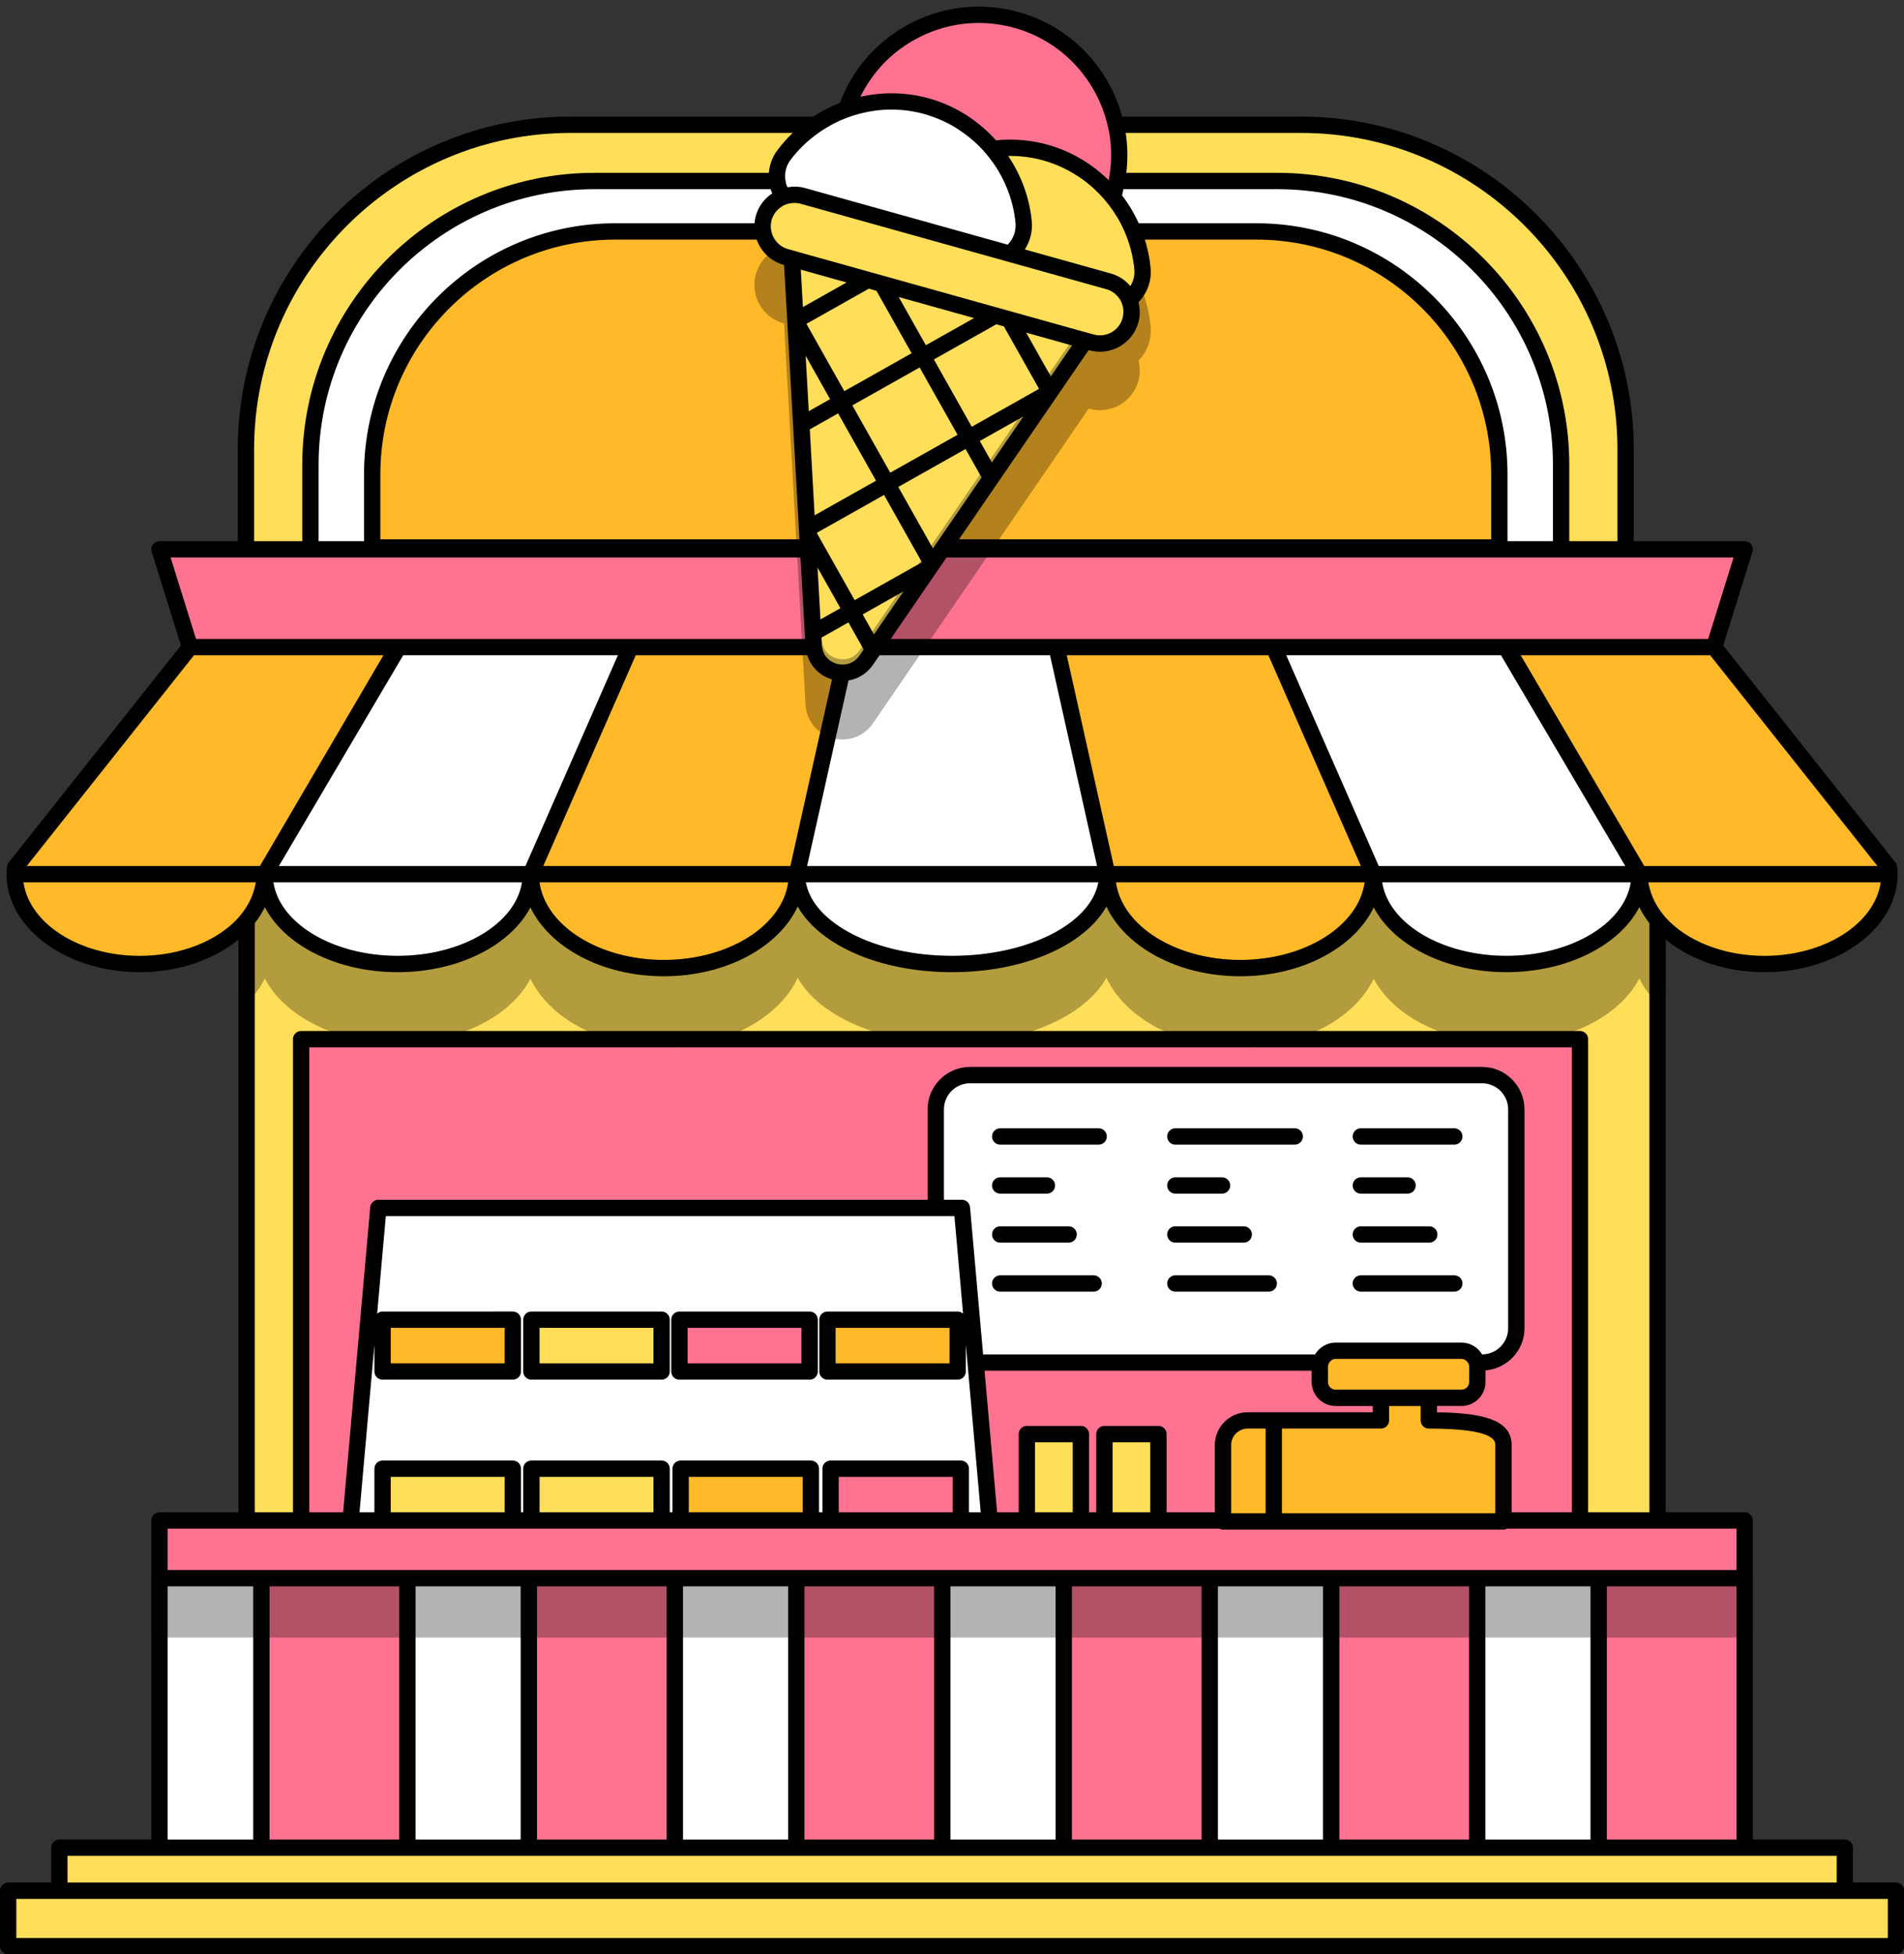
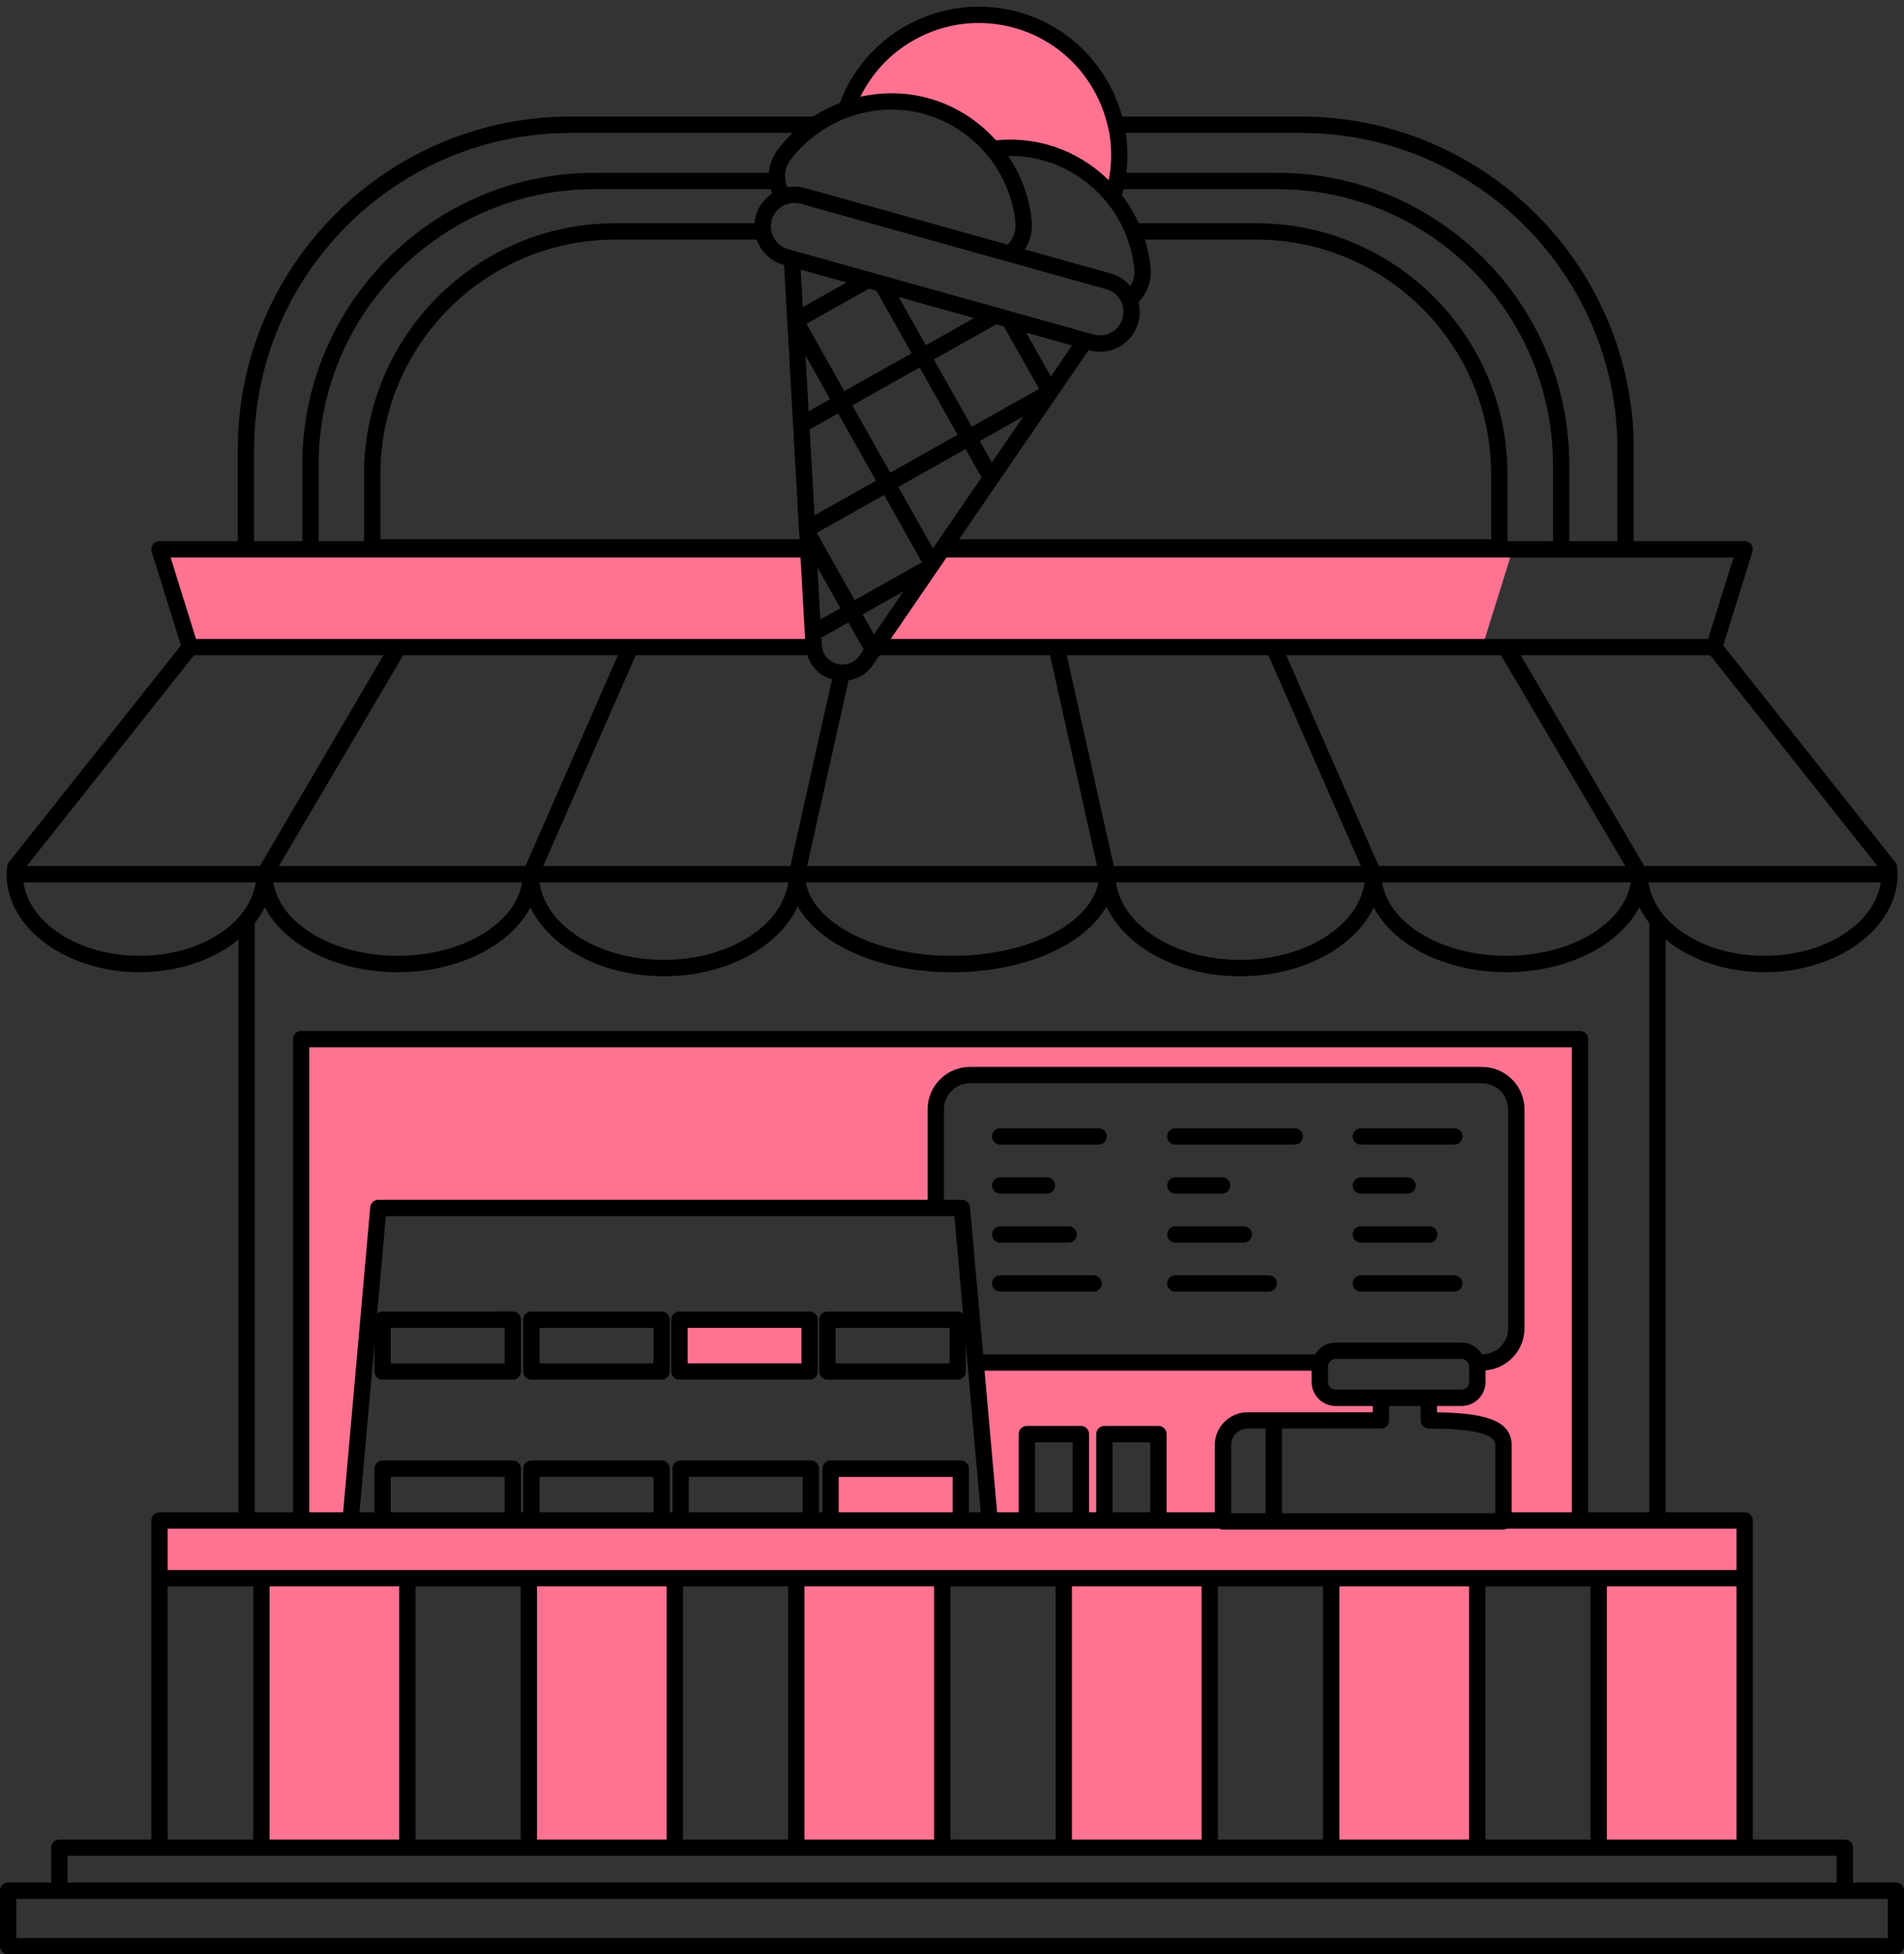
<svg xmlns="http://www.w3.org/2000/svg" fill="#000000" height="501.7" preserveAspectRatio="xMidYMid meet" version="1" viewBox="0.0 -1.7 488.9 501.7" width="488.9" zoomAndPan="magnify">
  <rect x="0.0" y="-1.7" width="488.9" height="501.7" fill="#333333" stroke="none" />
  <g>
    <g id="change1_1">
-       <path d="M48.79,164.424l-7.836-25.107H63.148h16.561h127.828l0.562,10.007 l0.589,10.484l0.236,4.21c0.008,0.141,0.041,0.268,0.056,0.406H161.868h-59.544 h-0h-0.209h-0H48.79z M235.078,149.324l-7.188,10.484l-3.165,4.616h46.578 h55.77h59.544h0.209h53.324l7.836-25.107h-30.572h-16.56H241.939L235.078,149.324z M425.622,388.622h22.364v14.816v69.188h-37.489V403.438h-0.025h-31.163v69.188h-37.489 V403.438h-0.024h-31.163v69.188h-37.489V403.438h-0.024h-31.163v69.188h-37.489V403.438 h-0.024h-31.163v69.188h-37.489V403.438h-0.025h-31.163v69.188H67.115V403.438h-0.025 H40.954v-14.816h22.364h14.006V265.061h328.372v123.561H425.622z M277.547,388.622 v-22.175h-13.873v22.175H277.547z M297.456,366.448h-13.873v22.175h13.873V366.448z M386.049,388.622v-19.35c0-3.5-2.837-6.336-19.161-6.336v-5.8h8.386 c2.248,0,4.07-1.822,4.07-4.07v-3.947c0-0.359-0.061-0.701-0.148-1.032h1.349 c4.864,0,8.806-3.943,8.806-8.806v-56.189c0-4.864-3.942-8.806-8.806-8.806 h-131.458c-4.863,0-8.806,3.942-8.806,8.806v25.299H97.152l-7.129,80.23h8.212 h33.441h4.77h33.441h4.877h33.441h5.065v-13.299h33.441v13.299h7.408 l-3.602-40.534h88.523c-0.087,0.331-0.148,0.673-0.148,1.032v3.947 c0,2.248,1.822,4.07,4.07,4.07h11.626v5.8h-34.221 c-3.5,0-6.337,2.836-6.337,6.336v19.35v0.244h72.019V388.622z M174.456,350.379 h33.441v-13.299h-33.441V350.379z M237.974,25.575 c3.73,1.042,7.13,2.677,10.153,4.752c2.559,1.756,4.841,3.833,6.802,6.164 c4.411-0.567,9.003-0.293,13.555,0.979c5.143,1.437,9.673,3.984,13.424,7.296 c0.966,0.854,1.872,1.763,2.731,2.714l1.455,0.407 c0.29-1.039,0.51-2.08,0.704-3.121c0.917-4.906,0.798-9.803-0.241-14.44 c-2.811-12.545-12.248-23.182-25.497-26.884 c-18.43-5.149-37.48,5.013-43.707,22.827 C223.768,23.996,230.921,23.605,237.974,25.575z" fill="#ff7391" />
+       <path d="M48.79,164.424l-7.836-25.107H63.148h16.561h127.828l0.562,10.007 l0.589,10.484l0.236,4.21c0.008,0.141,0.041,0.268,0.056,0.406H161.868h-59.544 h-0h-0.209h-0H48.79z M235.078,149.324l-7.188,10.484l-3.165,4.616h46.578 h55.77h0.209h53.324l7.836-25.107h-30.572h-16.56H241.939L235.078,149.324z M425.622,388.622h22.364v14.816v69.188h-37.489V403.438h-0.025h-31.163v69.188h-37.489 V403.438h-0.024h-31.163v69.188h-37.489V403.438h-0.024h-31.163v69.188h-37.489V403.438 h-0.024h-31.163v69.188h-37.489V403.438h-0.025h-31.163v69.188H67.115V403.438h-0.025 H40.954v-14.816h22.364h14.006V265.061h328.372v123.561H425.622z M277.547,388.622 v-22.175h-13.873v22.175H277.547z M297.456,366.448h-13.873v22.175h13.873V366.448z M386.049,388.622v-19.35c0-3.5-2.837-6.336-19.161-6.336v-5.8h8.386 c2.248,0,4.07-1.822,4.07-4.07v-3.947c0-0.359-0.061-0.701-0.148-1.032h1.349 c4.864,0,8.806-3.943,8.806-8.806v-56.189c0-4.864-3.942-8.806-8.806-8.806 h-131.458c-4.863,0-8.806,3.942-8.806,8.806v25.299H97.152l-7.129,80.23h8.212 h33.441h4.77h33.441h4.877h33.441h5.065v-13.299h33.441v13.299h7.408 l-3.602-40.534h88.523c-0.087,0.331-0.148,0.673-0.148,1.032v3.947 c0,2.248,1.822,4.07,4.07,4.07h11.626v5.8h-34.221 c-3.5,0-6.337,2.836-6.337,6.336v19.35v0.244h72.019V388.622z M174.456,350.379 h33.441v-13.299h-33.441V350.379z M237.974,25.575 c3.73,1.042,7.13,2.677,10.153,4.752c2.559,1.756,4.841,3.833,6.802,6.164 c4.411-0.567,9.003-0.293,13.555,0.979c5.143,1.437,9.673,3.984,13.424,7.296 c0.966,0.854,1.872,1.763,2.731,2.714l1.455,0.407 c0.29-1.039,0.51-2.08,0.704-3.121c0.917-4.906,0.798-9.803-0.241-14.44 c-2.811-12.545-12.248-23.182-25.497-26.884 c-18.43-5.149-37.48,5.013-43.707,22.827 C223.768,23.996,230.921,23.605,237.974,25.575z" fill="#ff7391" />
    </g>
    <g id="change2_1">
-       <path d="M79.708,139.317H63.148v-25.653c0-46.025,37.311-83.336,83.336-83.336 h62.945c-3.115,2.133-5.901,4.766-8.186,7.855 c-1.489,2.013-1.986,4.369-1.68,6.585h-47.001 c-40.236,0-72.853,32.618-72.853,72.853V139.317z M286.798,44.768h41.204 c40.235,0,72.852,32.617,72.852,72.852v21.697h16.56v-25.653 c0-46.025-37.311-83.336-83.336-83.336h-47.521 C287.596,34.965,287.715,39.862,286.798,44.768z M78.906,204.12h-0.067 l-10.9,18.59l9.317-15.794L78.906,204.12z M386.827,245.773 c-18.874,0-34.175-10.325-34.175-23.063c0,13.316-15.299,24.111-34.17,24.111 c-18.872,0-34.171-10.795-34.171-24.111c0,12.737-17.837,23.063-39.84,23.063 s-39.84-10.325-39.84-23.063c0,13.316-15.299,24.111-34.171,24.111 c-18.872,0-34.17-10.795-34.17-24.111c0,12.737-15.301,23.063-34.175,23.063 s-34.175-10.325-34.175-23.063c0,4.351-1.707,8.407-4.621,11.88v154.032h14.006 V265.061h328.372v123.561h19.926V234.589c-2.914-3.473-4.621-7.528-4.621-11.879 C421.002,235.447,405.701,245.773,386.827,245.773z M410.035,204.12l1.65,2.796 l9.317,15.794l-10.9-18.59H410.035z M208.779,204.12l-4.148,18.59l1.267-5.679 L208.779,204.12z M473.705,483.669v-11.042h-25.718h-37.489h-0.025h-31.163h-37.489 h-0.024h-31.163h-37.489h-0.024h-31.163h-37.489h-0.024h-31.163h-37.489h-0.025h-31.163 H67.115h-0.025H40.954h-25.719v11.042H2.097v14.235h484.747v-14.235H473.705z M169.888,337.081h-33.441v13.299h33.441V337.081z M136.446,388.622h33.441v-13.299 h-33.441V388.622z M131.676,388.622v-13.299h-33.441v13.299H131.676z M297.456,388.622 v-22.175h-13.873v22.175H297.456z M277.547,388.622v-22.175h-13.873v22.175H277.547z M201.166,48.792c-2.379,0.869-4.327,2.816-5.06,5.441v0 c-0.328,1.173-0.36,2.353-0.178,3.482c0.492,3.035,2.671,5.666,5.827,6.548 l1.59,0.444l4.164,74.133l0.027,0.477l0.562,10.007l0.589,10.484l0.236,4.21 c0.008,0.141,0.041,0.268,0.056,0.406c0.433,4.028,3.746,6.475,7.192,6.572 c2.313,0.065,4.676-0.915,6.248-3.207l2.307-3.365l3.165-4.616l7.188-10.484 l6.861-10.007l0.327-0.477l36.398-53.09l1.59,0.444 c4.33,1.21,8.821-1.32,10.03-5.65c0.513-1.835,0.321-3.685-0.362-5.316 c2.298-1.792,3.74-4.678,3.439-7.937c-0.306-3.316-1.105-6.537-2.324-9.577 c-1.507-3.756-3.677-7.22-6.398-10.233c-0.858-0.951-1.764-1.861-2.731-2.714 c-3.75-3.313-8.281-5.859-13.424-7.296c-4.553-1.272-9.144-1.547-13.555-0.979 c0.906,1.077,1.733,2.212,2.498,3.388c1.011,1.556,1.898,3.189,2.646,4.888 c1.473,3.345,2.435,6.925,2.777,10.628c0.074,0.799,0.04,1.575-0.081,2.319 c-0.385,2.349-1.687,4.363-3.489,5.716l-20.46-5.716l-8.842-2.47l-23.841-6.661 C204.432,48.107,202.711,48.228,201.166,48.792z" fill="#ffde59" />
-     </g>
+       </g>
    <g id="change3_1">
-       <path d="M291.036,57.715c-1.507-3.756-3.677-7.22-6.398-10.233l1.455,0.407 c0.29-1.039,0.51-2.08,0.704-3.121h41.204 c40.235,0,72.852,32.617,72.852,72.852v21.697H241.939l0.327-0.477h142.73v-18.756 c0-34.446-27.924-62.369-62.369-62.369H291.036z M207.509,138.84H95.568v-18.755 c0-34.446,27.924-62.37,62.37-62.37h37.99 c-0.183-1.129-0.15-2.309,0.178-3.482v-0 c0.734-2.625,2.681-4.572,5.06-5.441c1.544-0.564,3.266-0.685,4.97-0.208 l23.841,6.661l8.842,2.47l20.46,5.716c1.803-1.354,3.105-3.367,3.489-5.716 c0.122-0.745,0.155-1.521,0.081-2.319c-0.341-3.703-1.304-7.283-2.777-10.628 c-0.748-1.699-1.635-3.332-2.646-4.888c-0.765-1.176-1.593-2.311-2.498-3.388 c-1.961-2.332-4.243-4.408-6.802-6.164c-3.024-2.076-6.424-3.711-10.153-4.752 c-7.053-1.971-14.206-1.579-20.62,0.696c-2.811,0.997-5.468,2.374-7.925,4.056 c-3.115,2.133-5.901,4.766-8.186,7.855c-1.489,2.013-1.986,4.369-1.68,6.585 h-47.001c-40.236,0-72.853,32.618-72.853,72.853v21.696h127.828L207.509,138.84z M224.725,164.424l-2.307,3.365c-1.572,2.293-3.935,3.272-6.248,3.207 l-7.392,33.124l-2.881,12.911l-1.267,5.679c0,12.737,17.837,23.063,39.84,23.063 s39.84-10.325,39.84-23.063l-4.149-18.59l-8.858-39.696H224.725z M411.685,206.916 l-1.65-2.796l-23.418-39.696h-59.544l17.42,39.696l8.158,18.59 c0,12.737,15.301,23.063,34.175,23.063s34.175-10.325,34.175-23.063L411.685,206.916z M379.31,403.438v69.188h31.163h0.025V403.438h-0.025H379.31z M310.633,403.438v69.188 h31.163h0.024V403.438h-0.024H310.633z M241.957,403.438v69.188h31.163h0.024V403.438 h-0.024H241.957z M173.281,403.438v69.188h31.163h0.024V403.438h-0.024H173.281z M104.604,403.438v69.188h31.163h0.025V403.438h-0.025H104.604z M40.954,403.438v69.188 h26.136h0.025V403.438h-0.025H40.954z M380.545,348.088h-1.349 c-0.459-1.745-2.033-3.038-3.921-3.038h-32.313c-1.889,0-3.462,1.293-3.921,3.038 h-88.523l3.602,40.534h-7.408v-13.299h-33.441v13.299h-5.065v-13.299h-33.441v13.299 h-4.877v-13.299h-33.441v13.299h-4.77v-13.299h-33.441v13.299h-8.212l7.129-80.23 h143.129v-25.299c0-4.864,3.942-8.806,8.806-8.806h131.458 c4.864,0,8.806,3.942,8.806,8.806v56.189 C389.351,344.145,385.409,348.088,380.545,348.088z M131.676,337.081h-33.441v13.299 h33.441V337.081z M169.888,337.081h-33.441v13.299h33.441V337.081z M207.897,337.081 h-33.441v13.299h33.441V337.081z M245.907,347.473v-10.392h-5.626h-27.815v13.299 h33.441V347.473z M136.289,222.71l8.158-18.59l17.42-39.696h-59.544h-0 l-23.418,39.696l-1.649,2.796l-9.317,15.794c0,12.737,15.301,23.063,34.175,23.063 S136.289,235.447,136.289,222.71z" fill="#ffffff" />
-     </g>
+       </g>
    <g id="change4_1">
-       <path d="M207.509,138.84H95.568v-18.755c0-34.446,27.924-62.37,62.37-62.37 h37.99c0.492,3.035,2.671,5.666,5.827,6.548l1.59,0.444L207.509,138.84z M384.995,120.085c0-34.446-27.924-62.369-62.369-62.369h-31.589 c1.219,3.04,2.019,6.261,2.324,9.577c0.3,3.259-1.141,6.146-3.439,7.937 c0.683,1.631,0.875,3.481,0.362,5.316c-1.21,4.33-5.7,6.859-10.03,5.65 l-1.59-0.444l-36.398,53.09h142.73V120.085z M208.979,164.424H161.868 l-17.42,39.696l-8.158,18.59c0,13.316,15.299,24.111,34.17,24.111 c18.872,0,34.171-10.795,34.171-24.111l4.148-18.59l7.392-33.124 C212.725,170.899,209.412,168.452,208.979,164.424z M48.79,164.424l-31.25,39.369 L3.905,220.971c-0.06,0.576-0.122,1.152-0.122,1.739 c0,12.737,14.362,23.063,32.078,23.063c11.663,0,21.843-4.49,27.457-11.183 c2.914-3.473,4.621-7.529,4.621-11.88l10.9-18.59l23.275-39.696H48.79z M485.036,220.971l-13.636-17.178l-31.25-39.369h-53.324l23.275,39.696 l10.9,18.59c0,4.351,1.707,8.406,4.621,11.879 c5.615,6.693,15.794,11.183,27.458,11.183c17.716,0,32.078-10.325,32.078-23.063 C485.158,222.123,485.096,221.547,485.036,220.971z M98.236,350.379h33.441v-13.299 h-33.441V350.379z M174.764,388.622h33.441v-13.299h-33.441V388.622z M212.466,337.081 v13.299h33.441v-2.907v-10.392h-5.626H212.466z M366.888,362.936v-5.8h8.386 c2.248,0,4.07-1.822,4.07-4.07v-3.947c0-0.359-0.061-0.701-0.148-1.032 c-0.459-1.745-2.033-3.038-3.921-3.038h-32.313c-1.889,0-3.462,1.293-3.921,3.038 c-0.087,0.331-0.148,0.673-0.148,1.032v3.947c0,2.248,1.822,4.07,4.07,4.07 h11.626v5.8h-34.221c-3.5,0-6.337,2.836-6.337,6.336v19.35v0.244h72.019 v-0.244v-19.35C386.049,365.772,383.212,362.936,366.888,362.936z M352.652,222.71 l-8.158-18.59l-17.42-39.696h-55.77l8.858,39.696l4.149,18.59 c0,13.316,15.299,24.111,34.171,24.111 C337.353,246.821,352.652,236.026,352.652,222.71z" fill="#ffb929" />
-     </g>
+       </g>
    <g id="change5_1">
-       <path d="M195.023,76.457c-1.337-2.382-1.666-5.147-0.926-7.786 c0.828-3.041,3.03-5.482,6.038-6.685c0.501-0.201,1.061-0.201,1.561,0.002 l0.295,0.125c0.107,0.046,0.213,0.098,0.329,0.131l1.67,0.467 c0.865,0.242,1.48,1.006,1.529,1.903l0.79,14.314 c0.018,0.092,0.031,0.184,0.036,0.277l4.674,83.333 c0.159,2.8,2.105,4.324,3.873,4.82c1.77,0.491,4.223,0.2,5.809-2.11 l1.799-2.657l45.342-66.118c0.026-0.043,0.051-0.085,0.074-0.118l8.236-12.009 c0.507-0.74,1.426-1.077,2.293-0.834l2.372,0.662 c3.204,0.895,6.55-0.984,7.448-4.193c0.168-0.605,0.226-1.263,0.177-2.012 c-0.007-0.117-0.005-0.232,0.006-0.348c0.07-0.687,0.005-1.4-0.192-2.122 c-0.212-0.778,0.04-1.609,0.65-2.138c0.294-0.255,0.584-0.558,0.86-0.9 c0.475-0.588,1.226-0.868,1.973-0.751c0.744,0.124,1.366,0.638,1.626,1.346 c1.117,3.039,1.817,6.086,2.082,9.056c0.293,3.275-0.852,6.454-3.101,8.766 c0.447,1.729,0.434,3.547-0.055,5.25c-1.49,5.408-7.14,8.601-12.593,7.104 l-0.164-0.048l-8.109,11.845c-0.025,0.042-0.05,0.083-0.072,0.114l-47.179,68.81 c-1.839,2.676-4.726,4.168-7.793,4.168c-0.867,0-1.749-0.119-2.625-0.363 c-3.972-1.112-6.69-4.496-6.923-8.623l-4.663-83.101 c-0.017-0.089-0.029-0.177-0.034-0.262l-0.797-14.431l-0.141-0.039 c-0.003-0.001-0.005-0.001-0.008-0.002 C198.551,80.561,196.361,78.841,195.023,76.457z M62.602,254.801 c0.827,0.302,1.756,0.054,2.323-0.623c1.247-1.485,2.275-3.054,3.073-4.678 c5.056,9.677,18.441,16.611,34.116,16.611c15.645,0,29.009-6.906,34.086-16.554 c4.939,10.236,18.431,17.602,34.259,17.602c15.947,0,29.523-7.475,34.368-17.832 c5.633,9.87,21.044,16.783,39.642,16.783s34.011-6.913,39.642-16.783 c4.846,10.356,18.422,17.832,34.369,17.832c15.828,0,29.321-7.366,34.259-17.602 c5.078,9.648,18.441,16.554,34.085,16.554c15.676,0,29.061-6.934,34.116-16.611 c0.8,1.625,1.827,3.193,3.074,4.68c0.569,0.675,1.499,0.924,2.324,0.621 c0.828-0.301,1.379-1.088,1.379-1.97v-18.24c0-0.492-0.174-0.969-0.49-1.347 c-2.703-3.222-4.131-6.864-4.131-10.533c0-1.158-0.939-2.097-2.097-2.097 c-1.158,0-2.097,0.939-2.097,2.097c0,11.561-14.391,20.966-32.079,20.966 s-32.078-9.405-32.078-20.966c0-1.158-0.939-2.097-2.097-2.097 c-1.158,0-2.097,0.939-2.097,2.097c0,12.138-14.389,22.014-32.074,22.014 c-17.686,0-32.075-9.876-32.075-22.014c0-1.158-0.939-2.097-2.097-2.097 c-1.158,0-2.097,0.939-2.097,2.097c0,11.561-16.932,20.966-37.743,20.966 s-37.743-9.405-37.743-20.966c0-1.158-0.939-2.097-2.097-2.097 s-2.097,0.939-2.097,2.097c0,12.138-14.389,22.014-32.074,22.014 s-32.074-9.876-32.074-22.014c0-1.158-0.939-2.097-2.097-2.097 s-2.097,0.939-2.097,2.097c0,11.561-14.391,20.966-32.079,20.966 s-32.078-9.405-32.078-20.966c0-1.158-0.939-2.097-2.097-2.097 c-1.158,0-2.097,0.939-2.097,2.097c0,3.669-1.428,7.312-4.131,10.533 c-0.316,0.378-0.49,0.855-0.49,1.347v18.24 C61.222,253.712,61.773,254.499,62.602,254.801z M447.986,401.342H40.955 c-1.158,0-2.097,0.939-2.097,2.097v13.143c0,1.158,0.939,2.097,2.097,2.097 h407.032c1.158,0,2.097-0.939,2.097-2.097v-13.143 C450.083,402.281,449.144,401.342,447.986,401.342z" fill="#000000" opacity="0.3" />
-     </g>
+       </g>
    <g id="change5_2">
      <path d="M486.844,481.573h-11.042v-8.945c0-1.158-0.939-2.097-2.097-2.097 h-23.622v-67.092v-14.817c0-1.158-0.939-2.097-2.097-2.097h-20.267V239.515 c6.26,5.115,15.294,8.354,25.36,8.354c18.844,0,34.176-11.287,34.176-25.159 c0-0.642-0.062-1.271-0.134-1.957c-0.042-0.397-0.196-0.773-0.443-1.085 l-44.195-55.678l7.505-24.048c0.199-0.637,0.083-1.33-0.312-1.866 c-0.395-0.537-1.023-0.855-1.689-0.855h-28.475v-23.556 c0-47.108-38.325-85.433-85.432-85.433h-45.933 c-3.417-12.546-13.114-23.06-26.522-26.806c-9.819-2.745-20.119-1.499-28.999,3.504 c-7.903,4.451-13.825,11.412-16.971,19.806c-2.385,0.922-4.671,2.091-6.822,3.496 h-62.348c-47.107,0-85.432,38.325-85.432,85.433v23.556H40.955 c-0.666,0-1.294,0.317-1.689,0.855c-0.395,0.536-0.511,1.23-0.312,1.866 l7.505,24.048L2.262,219.667c-0.249,0.312-0.411,0.772-0.451,1.17 c-0.064,0.62-0.125,1.24-0.125,1.872c0,13.873,15.331,25.159,34.174,25.159 c10.066,0,19.101-3.24,25.361-8.355v147.011H40.955 c-1.158,0-2.097,0.939-2.097,2.097v14.817v67.092H15.236 c-1.158,0-2.097,0.939-2.097,2.097v8.945H2.097C0.939,481.573,0,482.511,0,483.669 v14.234C0,499.061,0.939,500,2.097,500h484.747c1.158,0,2.097-0.939,2.097-2.097 v-14.234C488.94,482.511,488.001,481.573,486.844,481.573z M484.747,495.807H4.193 v-10.041h11.043h458.469h11.042V495.807z M6.028,224.806h55.194h2.097h2.097h0.279 c-0.064,0.447-0.176,0.884-0.279,1.322c-0.409,1.732-1.119,3.389-2.097,4.951 c-0.608,0.971-1.294,1.913-2.097,2.801c-5.317,5.881-14.697,9.795-25.361,9.795 C20.341,243.676,7.538,235.386,6.028,224.806z M61.052,141.414H63.148h2.097h12.367 h2.097h2.097h123.749l0.327,5.814l0.118,2.096l0.118,2.097l0.353,6.29 l0.118,2.097l0.062,1.109c0,0.003,0,0.005,0,0.007l0.055,0.98l0.024,0.423 h-44.861h-59.544c-0.003,0-0.005,0.001-0.008,0.001h-0.195 c-0.003,0-0.005-0.001-0.008-0.001H50.332l-6.526-20.913H61.052z M65.245,113.664 c0-44.796,36.444-81.24,81.239-81.24h57.062 c-1.437,1.381-2.779,2.88-3.987,4.513c-1.258,1.699-1.968,3.691-2.132,5.735 h-44.865c-41.327,0-74.95,33.623-74.95,74.95v19.598H65.245V113.664z M234.683,8.583c7.906-4.453,17.073-5.561,25.814-3.12 c11.541,3.226,19.997,12.087,23.294,22.768c0.214,0.693,0.406,1.39,0.576,2.097 c0.167,0.696,0.342,1.389,0.465,2.096c0.578,3.329,0.639,6.779,0.174,10.248 c-0.085,0.634-0.19,1.268-0.312,1.902c-0.67-0.661-1.366-1.294-2.086-1.902 c-3.895-3.288-8.483-5.801-13.559-7.219c-4.393-1.227-8.901-1.57-13.298-1.129 c-0.587-0.655-1.196-1.288-1.829-1.899c-0.757-0.732-1.545-1.431-2.364-2.096 c-0.91-0.739-1.845-1.447-2.826-2.097c-3.091-2.05-6.516-3.648-10.192-4.674 c-5.846-1.634-11.894-1.696-17.618-0.418 C223.916,17.049,228.641,11.986,234.683,8.583z M415.318,113.664v23.556h-12.367 v-19.6c0-41.327-33.622-74.949-74.949-74.949h-38.792 c0.412-3.466,0.353-6.905-0.163-10.248h45.032 C378.875,32.424,415.318,68.868,415.318,113.664z M427.719,233.881 c-0.803-0.888-1.489-1.831-2.097-2.802c-0.977-1.562-1.687-3.219-2.096-4.951 c-0.103-0.438-0.215-0.875-0.279-1.322h0.279h2.096h2.097h55.194 c-1.51,10.579-14.314,18.87-29.834,18.87 C442.416,243.676,433.036,239.762,427.719,233.881z M81.805,137.22v-19.598 c0-39.016,31.741-70.757,70.757-70.757h45.33 c0.03,0.097,0.048,0.196,0.081,0.292c0.093,0.27,0.212,0.525,0.324,0.784 c-2.041,1.357-3.544,3.343-4.211,5.728c-0.181,0.649-0.286,1.301-0.337,1.949 h-35.81c-35.547,0-64.467,28.92-64.467,64.467v17.135H81.805z M264.373,59.811 c0.231-0.68,0.406-1.378,0.503-2.096c0.093-0.689,0.114-1.391,0.075-2.097 c-0.007-0.138,0-0.276-0.013-0.415c-0.265-2.878-0.883-5.67-1.798-8.338 c-0.243-0.708-0.507-1.408-0.793-2.097c-0.215-0.519-0.456-1.024-0.694-1.531 c-0.088-0.188-0.172-0.379-0.264-0.565c-0.33-0.672-0.684-1.33-1.053-1.979 c-0.455-0.8-0.938-1.581-1.451-2.343c0.161-0.002,0.321-0.028,0.483-0.028 c0.102,0,0.205,0.009,0.307,0.01c2.753,0.026,5.524,0.4,8.245,1.159 c2.649,0.741,5.142,1.829,7.457,3.182c0.049,0.028,0.096,0.058,0.144,0.087 c1.046,0.618,2.06,1.281,3.023,2.009c0.649,0.49,1.279,1.003,1.889,1.539 c0.206,0.181,0.402,0.372,0.602,0.558c0.837,0.775,1.63,1.594,2.38,2.452 c1.68,1.922,3.141,4.032,4.33,6.301c0.359,0.685,0.692,1.385,1.002,2.097 c0.299,0.687,0.571,1.387,0.822,2.096c0.868,2.45,1.458,5.019,1.703,7.673 c0.141,1.54-0.249,3-1.025,4.253c-1.311-1.552-3.05-2.682-5.05-3.24 l-22.058-6.163C263.658,61.547,264.071,60.701,264.373,59.811z M398.758,137.22h-11.667 v-17.136c0-35.546-28.92-64.466-64.466-64.466h-30.235 c-1.151-2.551-2.59-4.951-4.279-7.163c0-0.001,0.001-0.001,0.001-0.002 c0.148-0.529,0.234-1.059,0.358-1.588h39.532c39.015,0,70.756,31.741,70.756,70.756 V137.22z M269.623,166.52l0,0.001l7.922,35.502l0.468,2.097l0.468,2.097 l3.212,14.397h-74.447l3.213-14.397l0.468-2.097l0.468-2.097l6.481-29.043 c2.488-0.402,4.751-1.79,6.271-4.007l1.683-2.453l0.001-0.001H269.623z M273.919,166.52h0.001h51.783l0.001,0.001l15.581,35.502l0.92,2.097 l0.92,2.097l6.318,14.397h-63.452h-0.001l-3.213-14.397l-0.468-2.097 l-0.468-2.097L273.919,166.521L273.919,166.52z M330.282,166.52h55.138l0.001,0.001 l20.944,35.502l1.237,2.097l1.237,2.097l8.493,14.397h-63.309l-6.318-14.397 l-0.92-2.097l-0.92-2.097l-15.581-35.502L330.282,166.52z M224.412,161.174 l-0.769-1.366l-1.181-2.097l-0.951-1.689l8.169-4.601l2.311-1.302l-0.892,1.302 l-4.312,6.29l-1.437,2.097L224.412,161.174z M210.316,151.421l-0.118-2.097 l-0.118-2.096l-0.184-3.282l1.848,3.282l1.181,2.096l1.181,2.097l1.693,3.006 l-5.151,2.9L210.316,151.421z M213.014,140.938l-0.913-1.621l-0.268-0.477 l-0.912-1.62l-0.268-0.476l-0.932-1.655l17.28-9.733l6.414,11.388l0.268,0.476 l0.912,1.62l0.268,0.477l0.913,1.621l0.268,0.476l0.688,1.222l-8.152,4.591 l-3.722,2.096l-3.723,2.097l-1.683,0.948l-0.534-0.948l-1.181-2.097l-1.181-2.096 l-3.274-5.814L213.014,140.938z M225.055,72.95l9.029,16.031l-17.28,9.733 l-9.733-17.28l16.031-9.029L225.055,72.95z M257.778,82.092l9.029,16.031 l-17.28,9.733l-9.733-17.28l16.031-9.029L257.778,82.092z M254.687,117.015 l-3.102-5.507l11.203-6.309L254.687,117.015z M269.824,94.936l-6.335-11.248 l11.789,3.294L269.824,94.936z M206.842,89.57l6.309,11.201l-5.506,3.101 L206.842,89.57z M209.147,130.599l-1.239-22.062l7.302-4.113l9.732,17.28 L209.147,130.599z M218.862,102.366l17.28-9.733l9.733,17.28l-17.28,9.733 L218.862,102.366z M237.737,86.923l-6.972-12.378l19.35,5.406L237.737,86.923z M206.144,77.144l-0.541-9.629l11.79,3.294L206.144,77.144z M202.146,80.741 c0.001,0.006,0.001,0.013,0.001,0.019c0.001,0.007,0.001,0.013,0.001,0.02 v0.001c0,0.002,0.001,0.004,0.001,0.004v0.001v0.002c0,0,0,0.001,0,0.001 v0.001c0,0.001,0,0.002,0,0.002c0,0.002,0,0.004,0,0.006v0.001L202.943,94.931 l1.647,29.314l0.558,9.947c0,0.002,0,0.003,0,0.004l0.055,0.981 c0,0.002,0,0.003,0,0.004l0.088,1.563H97.665v-16.659 c0-33.235,27.039-60.274,60.274-60.274h36.367 c1.075,3.042,3.55,5.539,6.886,6.471l0.144,0.04L202.146,80.741z M239.55,139.094l-0.143-0.253l-0.913-1.62l-0.268-0.476l-7.574-13.446 l17.28-9.732l4.112,7.302l-10.884,15.875l-0.326,0.476l-1.111,1.62L239.55,139.094 z M382.898,136.744H246.245l21.663-31.598l3.47-5.062 c0,0,0-0,0-0.001l8.165-11.91l0.145,0.04c0,0,0,0,0,0.001 c0.915,0.255,1.845,0.382,2.769,0.382c1.737,0,3.454-0.447,5.009-1.323 c2.382-1.342,4.099-3.532,4.834-6.165c0.486-1.739,0.461-3.525,0.032-5.23 c2.257-2.315,3.415-5.514,3.114-8.78c-0.231-2.504-0.743-4.938-1.47-7.288 h28.647c33.235,0,60.273,27.038,60.273,60.273V136.744z M210.91,161.992l0.156-0.088 l3.722-2.096l3.069-1.728l0.974,1.728l1.181,2.096l0.238,0.423l0.001,0.001 l1.181,2.096l0.339,0.603l-1.024,1.493l-0.001,0.001l-0.056,0.082 c-0.51,0.743-1.114,1.259-1.753,1.625c0,0-0.001,0.001-0.001,0.001 c-0.743,0.426-1.532,0.631-2.297,0.667c-0.617,0.029-1.218-0.034-1.754-0.183 c-0.109-0.03-0.218-0.077-0.328-0.115c-0,0-0,0-0.001,0 c-1.004-0.35-2.025-1.02-2.713-2.077c0-0.001-0-0.001-0.001-0.001 c-0.377-0.579-0.634-1.285-0.753-2.096c-0.025-0.174-0.063-0.339-0.073-0.524 l-0.088-1.572l-0-0.001L210.91,161.992z M207.29,166.521 c0.935,2.962,3.239,5.276,6.35,6.188c0,0,0,0,0.001,0l-6.542,29.314 l-0.468,2.097l-0.468,2.097l-3.213,14.397h-0.001h-63.451l6.318-14.397 l0.92-2.097l0.92-2.097l15.58-35.502l0.001-0.001h44.053 C207.29,166.52,207.29,166.52,207.29,166.521z M158.658,166.521l-15.58,35.502 l-0.92,2.097l-0.92,2.097l-6.318,14.397h-63.309l8.493-14.397l1.237-2.097 l1.237-2.097l20.944-35.502l0.001-0.001h55.137L158.658,166.521z M284.07,72.535 c1.191,0.332,2.223,1.01,2.999,1.938c0.237,0.284,0.455,0.587,0.64,0.916 c0.169,0.3,0.297,0.614,0.411,0.931c0.246,0.682,0.354,1.395,0.343,2.116 c-0.008,0.516-0.058,1.034-0.201,1.545c-0.434,1.555-1.448,2.847-2.854,3.639 c-1.01,0.569-2.135,0.818-3.265,0.76c-0.444-0.023-0.888-0.082-1.327-0.204 l-0.902-0.252l-2.133-0.596l-16.791-4.691l-6.123-1.711l-26.6-7.432 l-6.124-1.711l-16.79-4.691l-2.133-0.596l-0.901-0.252 c-0.443-0.124-0.853-0.303-1.241-0.512c-0.863-0.467-1.567-1.136-2.101-1.921 c-0.432-0.635-0.738-1.341-0.906-2.096c-0.151-0.678-0.186-1.382-0.089-2.097 c0.037-0.274,0.066-0.548,0.142-0.821c0.398-1.421,1.297-2.603,2.52-3.405 c0.115-0.075,0.215-0.166,0.335-0.234c0.572-0.322,1.186-0.518,1.81-0.64 c0.915-0.179,1.86-0.17,2.782,0.085l17.95,5.015l4.469,1.249l2.229,0.623 l0.807,0.226l1.656,0.463l5.847,1.633l17.986,5.025l3.122,0.872L284.07,72.535z M134.034,224.806c-1.615,10.579-15.315,18.87-31.92,18.87 s-30.304-8.29-31.919-18.87H134.034z M202.389,224.806 c-1.543,11.16-15.273,19.918-31.929,19.918s-30.387-8.758-31.929-19.918H202.389z M282.026,224.806c-1.9,10.579-18.018,18.87-37.556,18.87 s-35.656-8.29-37.556-18.87H282.026z M350.411,224.806 c-1.543,11.16-15.273,19.918-31.929,19.918c-16.656,0-30.388-8.758-31.93-19.918 H350.411z M418.746,224.806c-1.615,10.579-15.315,18.87-31.92,18.87 c-16.605,0-30.304-8.29-31.919-18.87H418.746z M427.719,220.613h-2.097h-2.096h-1.324 l-8.441-14.397l-1.229-2.097l-1.229-2.097l-20.816-35.502l-0-0.001h48.652 l0.001,0.001l42.936,54.092H427.719z M438.609,162.327h-51.783 c-0.003,0-0.005,0.001-0.008,0.001h-0.193c-0.003,0-0.005-0.001-0.008-0.001 h-59.545h-55.769h-42.598l0.29-0.423l1.437-2.096l1.438-2.097l4.312-6.29 l1.438-2.097l1.437-2.096l1.492-2.175l0.001-0.001l0.554-0.809 c0.002-0.002,0.003-0.003,0.004-0.005l1.936-2.823h155.714h2.097h2.097h12.367 h2.097h2.096h25.624L438.609,162.327z M214.889,29.623 c0.755-0.36,1.525-0.683,2.304-0.984c0.36-0.139,0.716-0.282,1.081-0.407 c0.836-0.289,1.687-0.536,2.544-0.757c2.618-0.673,5.314-1.049,8.04-1.049 c2.853,0,5.731,0.381,8.552,1.169c0.671,0.187,1.327,0.408,1.978,0.637 c1.641,0.577,3.221,1.274,4.723,2.097c1.147,0.628,2.239,1.339,3.294,2.096 c1.179,0.847,2.297,1.768,3.348,2.761c0.322,0.304,0.65,0.604,0.959,0.921 c0.252,0.258,0.488,0.532,0.731,0.798c0.563,0.617,1.1,1.254,1.613,1.911 c0.04,0.052,0.081,0.104,0.121,0.156c0.672,0.872,1.311,1.769,1.893,2.705 c0.202,0.326,0.387,0.662,0.578,0.995c0.392,0.685,0.759,1.383,1.1,2.096 c0.329,0.687,0.635,1.386,0.915,2.097c1.088,2.761,1.819,5.687,2.099,8.723 c0.001,0.01-0.002,0.019-0.001,0.03c0.064,0.722-0.016,1.419-0.161,2.097 c-0.161,0.746-0.448,1.447-0.845,2.096c-0.285,0.466-0.627,0.895-1.026,1.29 l-4.618-1.29l-7.503-2.096l-7.506-2.097l-6.769-1.891l-2.061-0.576l-2.008-0.561 l-20.492-5.725l-1.074-0.3c-1.486-0.416-3.007-0.454-4.486-0.198 c-0.087-0.195-0.206-0.367-0.276-0.572c-0.116-0.339-0.158-0.684-0.221-1.027 c-0.129-0.702-0.177-1.404-0.088-2.096c0.148-1.149,0.572-2.259,1.299-3.241 c2.04-2.759,4.51-5.081,7.23-7.006c1.086-0.768,2.209-1.47,3.377-2.096 C213.985,30.087,214.429,29.842,214.889,29.623z M49.802,166.521l0.001-0.001H98.454 l-0.001,0.001l-20.815,35.502l-1.229,2.097l-1.229,2.097l-8.441,14.397h-1.324 h-2.097h-2.097H6.865L49.802,166.521z M65.415,235.286 c1.025-1.301,1.887-2.675,2.587-4.109c5.028,9.713,18.4,16.692,34.112,16.692 c15.684,0,29.036-6.954,34.085-16.639c4.909,10.275,18.394,17.688,34.26,17.688 c15.98,0,29.553-7.516,34.372-17.907c5.602,9.904,21,16.859,39.638,16.859 s34.036-6.954,39.638-16.859c4.819,10.391,18.392,17.907,34.373,17.907 c15.866,0,29.352-7.412,34.26-17.688c5.05,9.686,18.401,16.639,34.084,16.639 c15.713,0,29.085-6.979,34.113-16.692c0.699,1.434,1.562,2.808,2.587,4.109 v151.24h-15.733v-121.464c0-1.158-0.939-2.097-2.097-2.097H77.324 c-1.158,0-2.097,0.939-2.097,2.097v121.464h-9.813V235.286z M285.681,368.545h9.678 v17.981h-9.678V368.545z M297.456,364.351h-13.872c-1.158,0-2.097,0.939-2.097,2.097 v20.078h-1.845v-20.078c0-1.158-0.939-2.097-2.097-2.097H263.674 c-1.158,0-2.097,0.939-2.097,2.097v20.078h-5.54l-3.229-36.342h83.988v2.883 c0,3.4,2.766,6.166,6.166,6.166h9.529v1.606h-25.418h-6.707 c-4.65,0-8.433,3.783-8.433,8.433v17.254h-12.381v-20.078 C299.552,365.29,298.614,364.351,297.456,364.351z M265.771,368.545h9.678v17.981 h-9.678V368.545z M215.366,377.42h29.248v9.105h-29.248V377.42z M246.711,373.227 h-33.441c-1.158,0-2.097,0.939-2.097,2.097v11.202h-0.871v-11.202 c0-1.158-0.939-2.097-2.097-2.097h-33.44c-1.158,0-2.097,0.939-2.097,2.097 v11.202h-0.684v-11.202c0-1.158-0.939-2.097-2.097-2.097h-33.441 c-1.158,0-2.097,0.939-2.097,2.097v11.202h-0.576v-11.202 c0-1.158-0.939-2.097-2.097-2.097H98.235c-1.158,0-2.097,0.939-2.097,2.097v11.202 h-3.824l3.025-34.05l0.373-4.193l0.426-4.794v4.794v2.097 c0,1.158,0.939,2.097,2.097,2.097h33.441c1.158,0,2.097-0.939,2.097-2.097v-2.097 v-11.203c0-1.158-0.939-2.097-2.097-2.097H98.235 c-0.539,0-1.019,0.218-1.39,0.552l2.225-25.047h139.114h2.097h2.096h2.694 l2.225,25.047c-0.371-0.334-0.851-0.552-1.39-0.552h-3.53h-2.096h-2.097h-25.718 c-1.158,0-2.097,0.939-2.097,2.097v11.203v2.097c0,1.158,0.939,2.097,2.097,2.097 h33.441c1.158,0,2.097-0.939,2.097-2.097v-0.305v-1.792v-0.304v-2.097v-2.392 l0.214,2.414l0.188,2.116l0.024,0.264l0.165,1.851l0.208,2.342l3.025,34.05 h-3.02v-11.202C248.808,374.166,247.869,373.227,246.711,373.227z M176.861,377.42 H206.108v9.105h-29.247V377.42z M138.543,377.42h29.248v9.105h-29.248V377.42z M100.332,377.42h29.248v9.105h-29.248V377.42z M324.976,386.526v0.244h-8.849 v-0.244v-17.254c0-2.337,1.902-4.239,4.239-4.239h4.61V386.526z M366.888,355.039 H354.588h-11.626c-1.088,0-1.973-0.885-1.973-1.973v-2.883v-1.064 c0-0.387,0.141-0.727,0.334-1.032c0.35-0.553,0.938-0.941,1.639-0.941h32.312 c0.701,0,1.289,0.388,1.64,0.941c0.193,0.305,0.334,0.645,0.334,1.032v1.064 v2.883c0,1.088-0.886,1.973-1.974,1.973H366.888z M375.274,342.953h-32.312 c-2.253,0-4.208,1.228-5.284,3.037h-85.242l-3.357-37.784 c-0.096-1.082-1.002-1.911-2.088-1.911h-4.613v-23.203 c0-3.699,3.01-6.709,6.71-6.709h131.458c3.699,0,6.709,3.01,6.709,6.709v56.19 c0,3.695-3.003,6.7-6.696,6.707C379.482,344.181,377.528,342.953,375.274,342.953z M129.58,348.283h-29.248v-9.106h29.248V348.283z M243.811,348.283h-0.86h-28.389 v-9.106h23.622h2.097h2.096h1.433v4.2v2.916V348.283z M383.953,386.769h-54.783 v-0.244V365.032h25.418c1.158,0,2.097-0.939,2.097-2.097v-3.703h8.107v3.703 c0,1.158,0.939,2.097,2.097,2.097c17.065,0,17.065,3.191,17.065,4.239v17.254 V386.769z M368.984,360.853v-1.621h6.29c3.401,0,6.167-2.766,6.167-6.166v-2.973 c5.587-0.464,10.006-5.106,10.006-10.811v-56.19 c0-6.011-4.89-10.902-10.902-10.902H249.087c-6.011,0-10.903,4.89-10.903,10.902 v23.203H97.152c-1.086,0-1.992,0.829-2.088,1.911l-6.958,78.319h-8.684V267.159 h324.179v119.367H388.146v-17.254C388.146,362.664,380.57,361.016,368.984,360.853z M63.318,390.719h14.006h12.699h8.211h33.441h4.77h33.441h4.877h33.44h5.064 h33.441h7.408h9.556h13.872h6.038H297.456h15.641 c0.284,0.144,0.593,0.244,0.933,0.244h72.019c0.34,0,0.649-0.1,0.933-0.244 h18.714h19.926h20.267v10.623h-35.392h-0.025H379.31h-37.488h-0.025h-31.164h-37.488 h-0.025h-31.164h-37.488h-0.025h-31.164h-37.488h-0.025h-31.164H67.115h-0.025H43.051 v-10.623H63.318z M408.377,470.531h-26.97v-64.995h26.97h0.025v64.995H408.377z M339.7,470.531h-26.97v-64.995h26.97h0.025v64.995H339.7z M69.212,405.535 h33.295v64.995H69.212V405.535z M106.7,405.535h26.97h0.025v64.995h-0.025h-26.97 V405.535z M137.889,405.535h33.295v64.995h-33.295V405.535z M175.377,405.535h26.97 h0.025v64.995h-0.025h-26.97V405.535z M206.565,405.535h33.295v64.995h-33.295 V405.535z M244.053,405.535h26.97h0.025v64.995h-0.025h-26.97V405.535z M275.242,405.535h33.295v64.995h-33.295V405.535z M343.918,405.535h33.295v64.995 h-33.295V405.535z M445.89,470.531h-33.295v-64.995h33.295V470.531z M43.051,405.535 h21.943h0.025v64.995h-0.025H43.051V405.535z M17.333,474.724h23.622h26.136h0.025 h37.488h31.164h0.025h37.488h31.164h0.025h37.488h31.164h0.025h37.488h31.164 h0.025h37.488h31.164h0.025h37.488h23.622v6.849H17.333V474.724z M169.888,334.983 h-33.441c-1.158,0-2.097,0.939-2.097,2.097v11.203v2.097 c0,1.158,0.939,2.097,2.097,2.097h33.441c1.158,0,2.097-0.939,2.097-2.097v-2.097 v-11.203C171.984,335.922,171.045,334.983,169.888,334.983z M167.791,348.283h-29.248 v-9.106h29.248V348.283z M207.897,334.983h-33.44c-1.158,0-2.097,0.939-2.097,2.097 v11.203v2.097c0,1.158,0.939,2.097,2.097,2.097h33.44 c1.158,0,2.097-0.939,2.097-2.097v-2.097v-11.203 C209.994,335.922,209.055,334.983,207.897,334.983z M205.8,348.283h-29.247v-9.106 h29.247V348.283z M299.697,315.204c0-1.158,0.939-2.097,2.097-2.097h17.572 c1.158,0,2.097,0.939,2.097,2.097c0,1.158-0.939,2.097-2.097,2.097h-17.572 C300.635,317.3,299.697,316.362,299.697,315.204z M254.727,315.204 c0-1.158,0.939-2.097,2.097-2.097h17.572c1.158,0,2.097,0.939,2.097,2.097 c0,1.158-0.939,2.097-2.097,2.097h-17.572 C255.666,317.3,254.727,316.362,254.727,315.204z M282.919,327.783 c0,1.158-0.939,2.097-2.097,2.097h-23.999c-1.158,0-2.097-0.939-2.097-2.097 c0-1.158,0.939-2.097,2.097-2.097h23.999 C281.98,325.687,282.919,326.626,282.919,327.783z M254.727,302.624 c0-1.158,0.939-2.097,2.097-2.097h11.999c1.158,0,2.097,0.939,2.097,2.097 c0,1.158-0.939,2.097-2.097,2.097h-11.999 C255.666,304.721,254.727,303.782,254.727,302.624z M284.207,290.044 c0,1.158-0.939,2.097-2.097,2.097h-25.286c-1.158,0-2.097-0.939-2.097-2.097 c0-1.158,0.939-2.097,2.097-2.097h25.286 C283.268,287.948,284.207,288.886,284.207,290.044z M327.887,327.783 c0,1.158-0.939,2.097-2.097,2.097h-23.997c-1.158,0-2.097-0.939-2.097-2.097 c0-1.158,0.939-2.097,2.097-2.097h23.997 C326.949,325.687,327.887,326.626,327.887,327.783z M347.334,302.624 c0-1.158,0.939-2.097,2.097-2.097h11.999c1.158,0,2.097,0.939,2.097,2.097 c0,1.158-0.939,2.097-2.097,2.097h-11.999 C348.273,304.721,347.334,303.782,347.334,302.624z M375.526,290.044 c0,1.158-0.939,2.097-2.097,2.097h-23.999c-1.158,0-2.097-0.939-2.097-2.097 c0-1.158,0.939-2.097,2.097-2.097h23.999 C374.587,287.948,375.526,288.886,375.526,290.044z M347.334,315.204 c0-1.158,0.939-2.097,2.097-2.097H367.004c1.158,0,2.097,0.939,2.097,2.097 c0,1.158-0.939,2.097-2.097,2.097h-17.573 C348.273,317.3,347.334,316.362,347.334,315.204z M334.559,290.044 c0,1.158-0.939,2.097-2.097,2.097h-30.669c-1.158,0-2.097-0.939-2.097-2.097 c0-1.158,0.939-2.097,2.097-2.097h30.669 C333.62,287.948,334.559,288.886,334.559,290.044z M375.526,327.783 c0,1.158-0.939,2.097-2.097,2.097h-23.999c-1.158,0-2.097-0.939-2.097-2.097 c0-1.158,0.939-2.097,2.097-2.097h23.999 C374.587,325.687,375.526,326.626,375.526,327.783z M299.697,302.624 c0-1.158,0.939-2.097,2.097-2.097h11.998c1.158,0,2.097,0.939,2.097,2.097 c0,1.158-0.939,2.097-2.097,2.097h-11.998 C300.635,304.721,299.697,303.782,299.697,302.624z" fill="#000000" />
    </g>
  </g>
</svg>